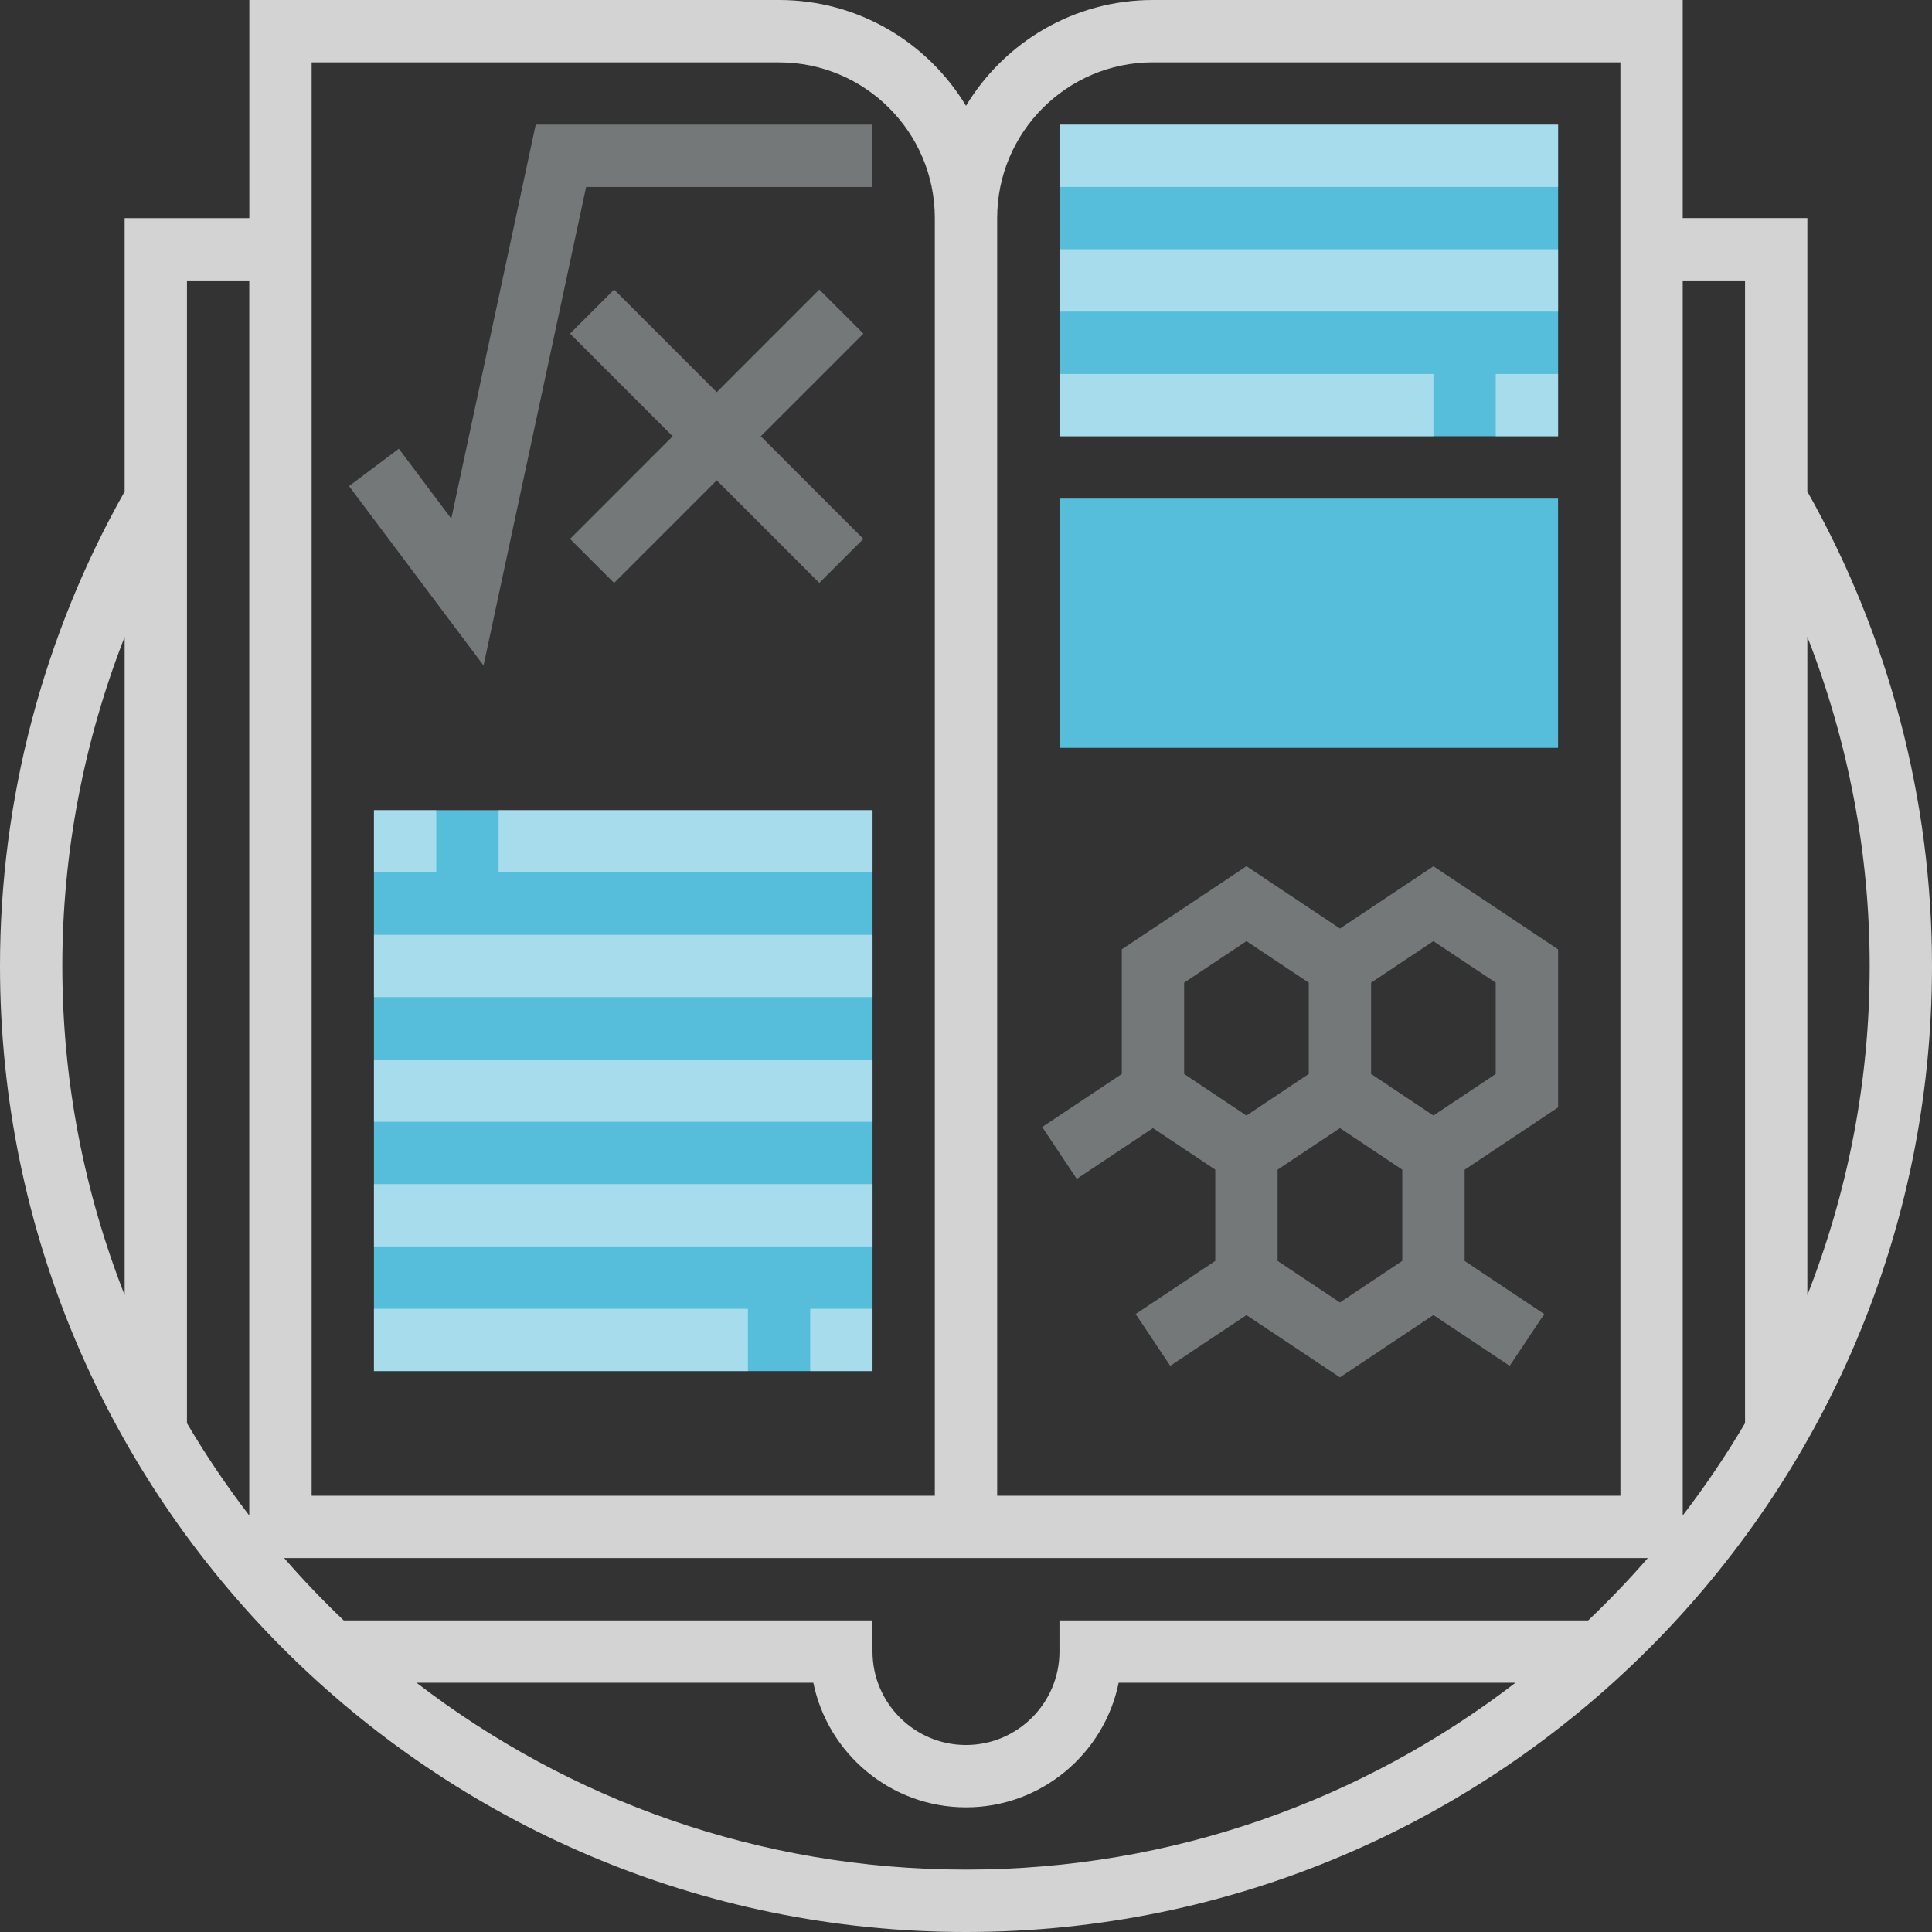
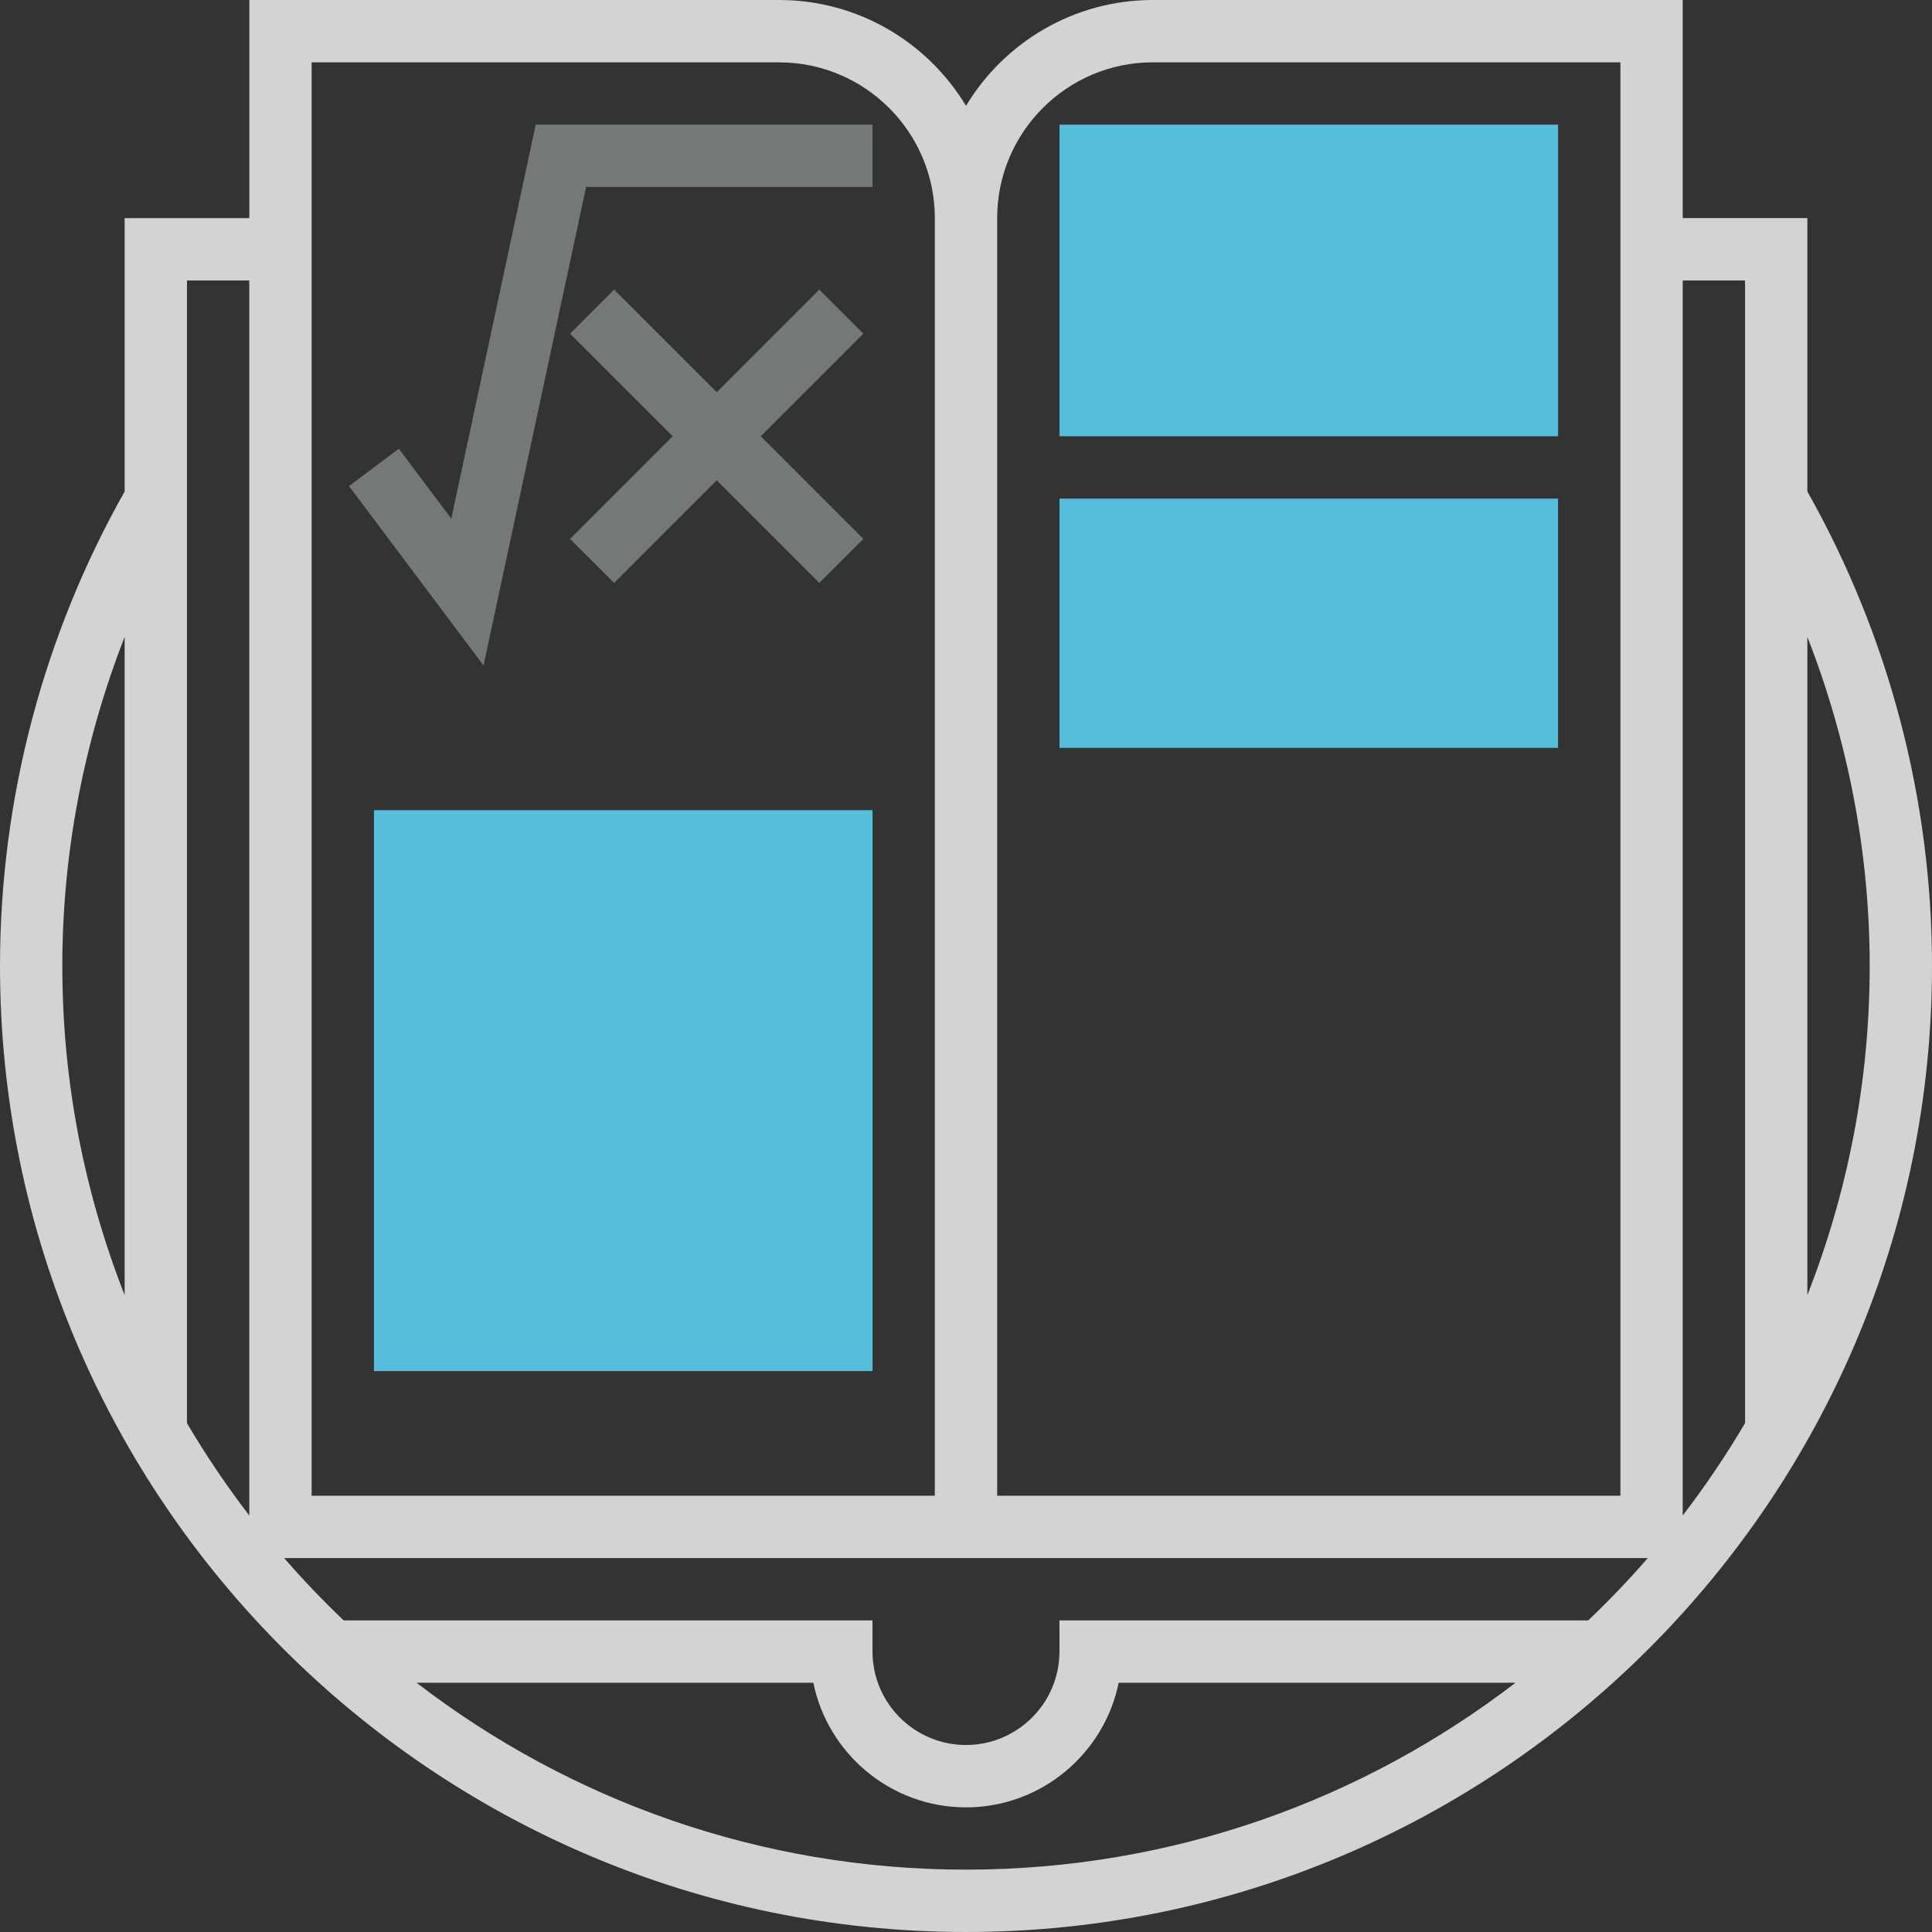
<svg xmlns="http://www.w3.org/2000/svg" width="43" height="43" viewBox="0 0 43 43">
  <rect x="0" y="0" width="43" height="43" fill="#333333" stroke="none" />
  <g fill="none">
    <path fill="#56BDDA" d="M23.581 2.774H34.678V9.709H23.581zM8.323 18.032H19.42V30.516H8.323zM34.677 16.645L23.581 16.645 23.581 11.097 34.677 11.097z" />
    <path fill="#747879" d="M10.044 11.543L8.877 9.987 7.768 10.819 10.762 14.811 13.045 4.161 19.419 4.161 19.419 2.774 11.923 2.774z" />
    <path fill="#747879" d="M13.668 12.974L15.952 10.69 18.235 12.974 19.216 11.994 16.932 9.71 19.216 7.426 18.235 6.445 15.952 8.729 13.668 6.445 12.687 7.426 14.971 9.71 12.687 11.994z" />
-     <path fill="#FFF" fill-opacity=".472" d="M8.323 18.032H9.71V19.419H8.323zM11.097 18.032H19.42V19.419H11.097zM8.323 20.806H19.42V22.193H8.323zM8.323 23.581H19.42V24.968H8.323zM8.323 26.355H19.42V27.742H8.323zM18.032 29.129H19.419V30.516H18.032zM8.323 29.129H16.646V30.516H8.323z" />
-     <path fill="#747879" d="M29.823 20.666l-2.081-1.387-2.774 1.85v2.774l-1.772 1.181.769 1.154 1.696-1.13 1.387.925v2.031l-1.772 1.182.77 1.154 1.696-1.13 2.08 1.386 2.081-1.387L33.6 30.4l.77-1.153-1.772-1.182v-2.031l2.08-1.387V21.13l-2.774-1.85-2.08 1.386zm-3.468 1.205l1.387-.924 1.387.924v2.031l-.694.463-.693.463-1.387-.925v-2.032zm3.468 7.118l-1.388-.925v-2.031l.694-.463.694-.462.693.462.694.463v2.031l-1.387.925zm3.467-5.086l-1.387.925-.693-.463-.694-.463v-2.031l1.387-.924 1.387.924v2.032z" />
-     <path fill="#FFF" fill-opacity=".472" d="M23.581 8.323H31.904V9.71H23.581zM33.29 8.323H34.677V9.71H33.29zM23.581 5.548H34.678V6.935H23.581zM23.581 2.774H34.678V4.161H23.581z" />
    <path fill="#D3D3D3" d="M40.226 10.94V4.854h-2.774V0H25.659C23.896 0 22.35.945 21.5 2.355 20.65.945 19.104 0 17.34 0H5.549v4.855H2.774v6.085C.962 14.148 0 17.793 0 21.5 0 33.356 9.645 43 21.5 43S43 33.356 43 21.5c0-3.707-.962-7.352-2.774-10.56zm1.387 10.56c0 2.584-.495 5.053-1.387 7.325V14.174c.907 2.323 1.387 4.808 1.387 7.326zM38.839 6.242v25.433c-.421.714-.885 1.4-1.387 2.055V6.242h1.387zm-16.645-1.39c0-1.91 1.554-3.465 3.465-3.465h10.406V33.29H22.194V4.853zM6.935 1.388h10.406c1.91 0 3.465 1.554 3.465 3.466V33.29H6.936V1.387zM5.548 6.242V33.73c-.502-.655-.966-1.34-1.387-2.055V6.242h1.387zm-2.774 7.933v14.65c-.892-2.272-1.387-4.74-1.387-7.325 0-2.518.48-5.003 1.387-7.325zM9.27 37.452h8.832c.322 1.58 1.724 2.774 3.398 2.774 1.674 0 3.076-1.194 3.398-2.774h8.832c-3.391 2.606-7.632 4.16-12.23 4.16-4.598 0-8.839-1.554-12.23-4.16zm26.079-1.387H23.58v.693c0 1.147-.934 2.08-2.081 2.08-1.147 0-2.08-.933-2.08-2.08v-.693H7.65c-.464-.442-.906-.904-1.326-1.388h30.351c-.42.484-.863.946-1.327 1.388z" />
  </g>
</svg>